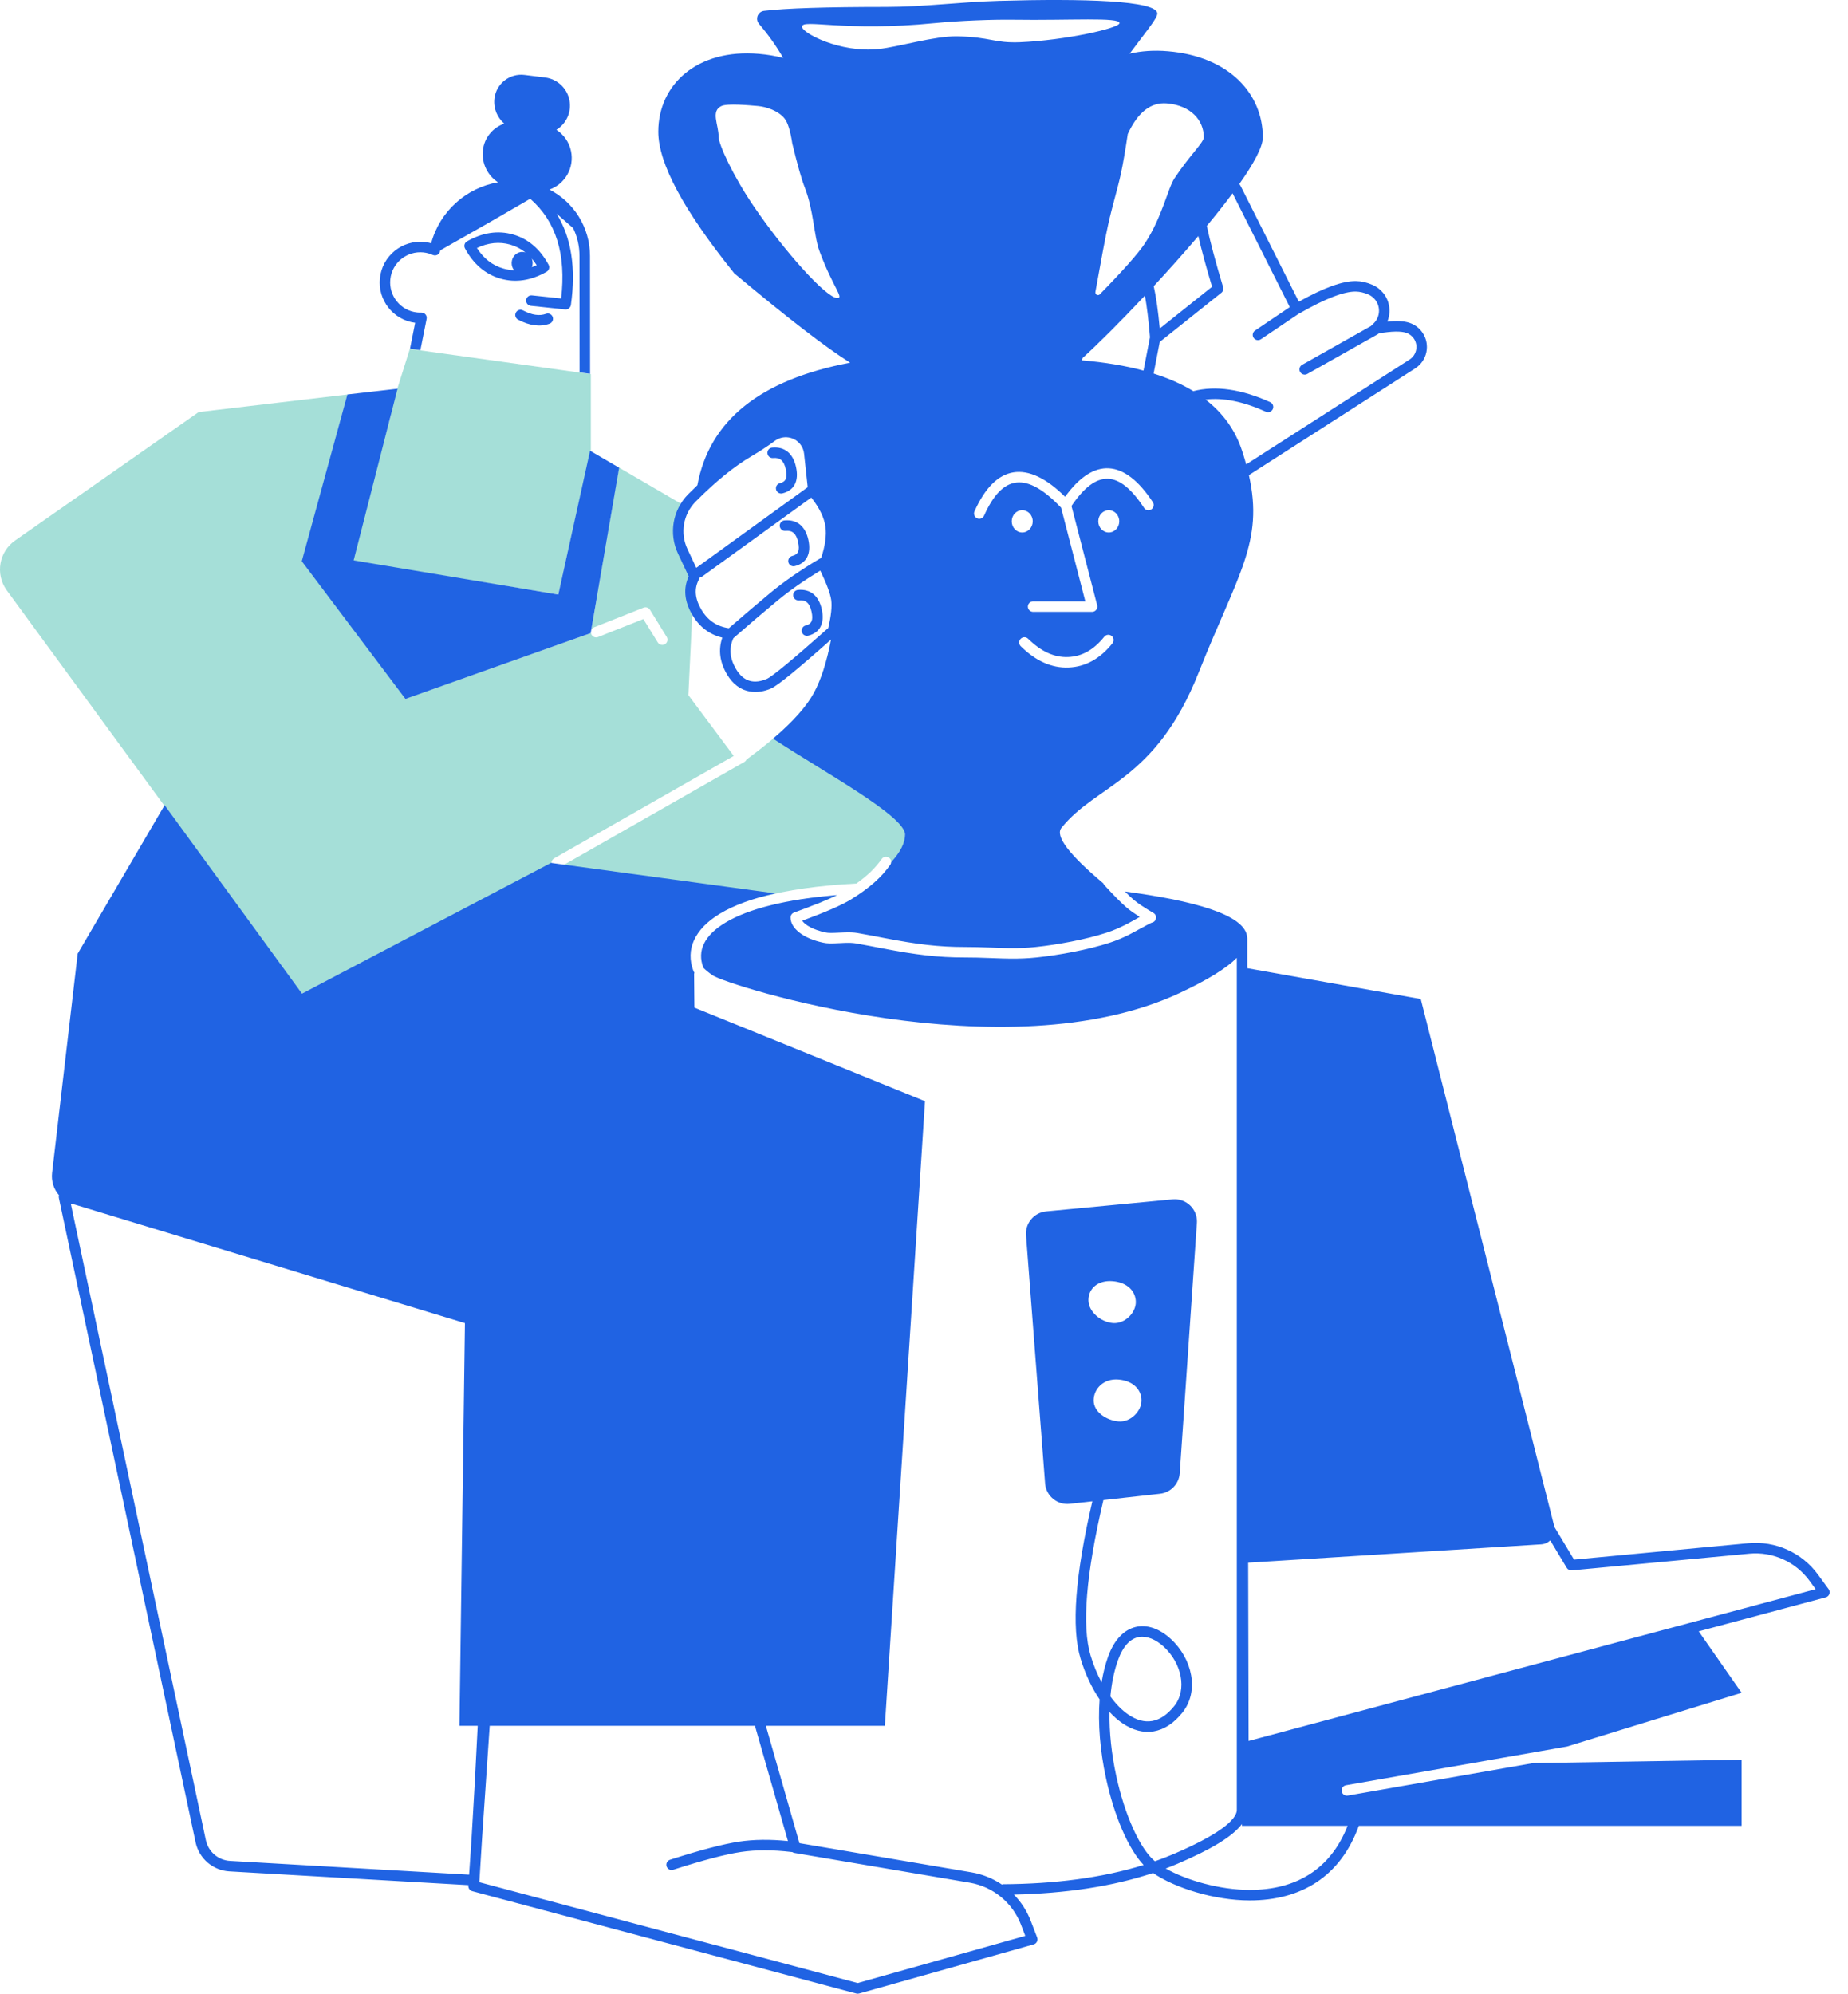
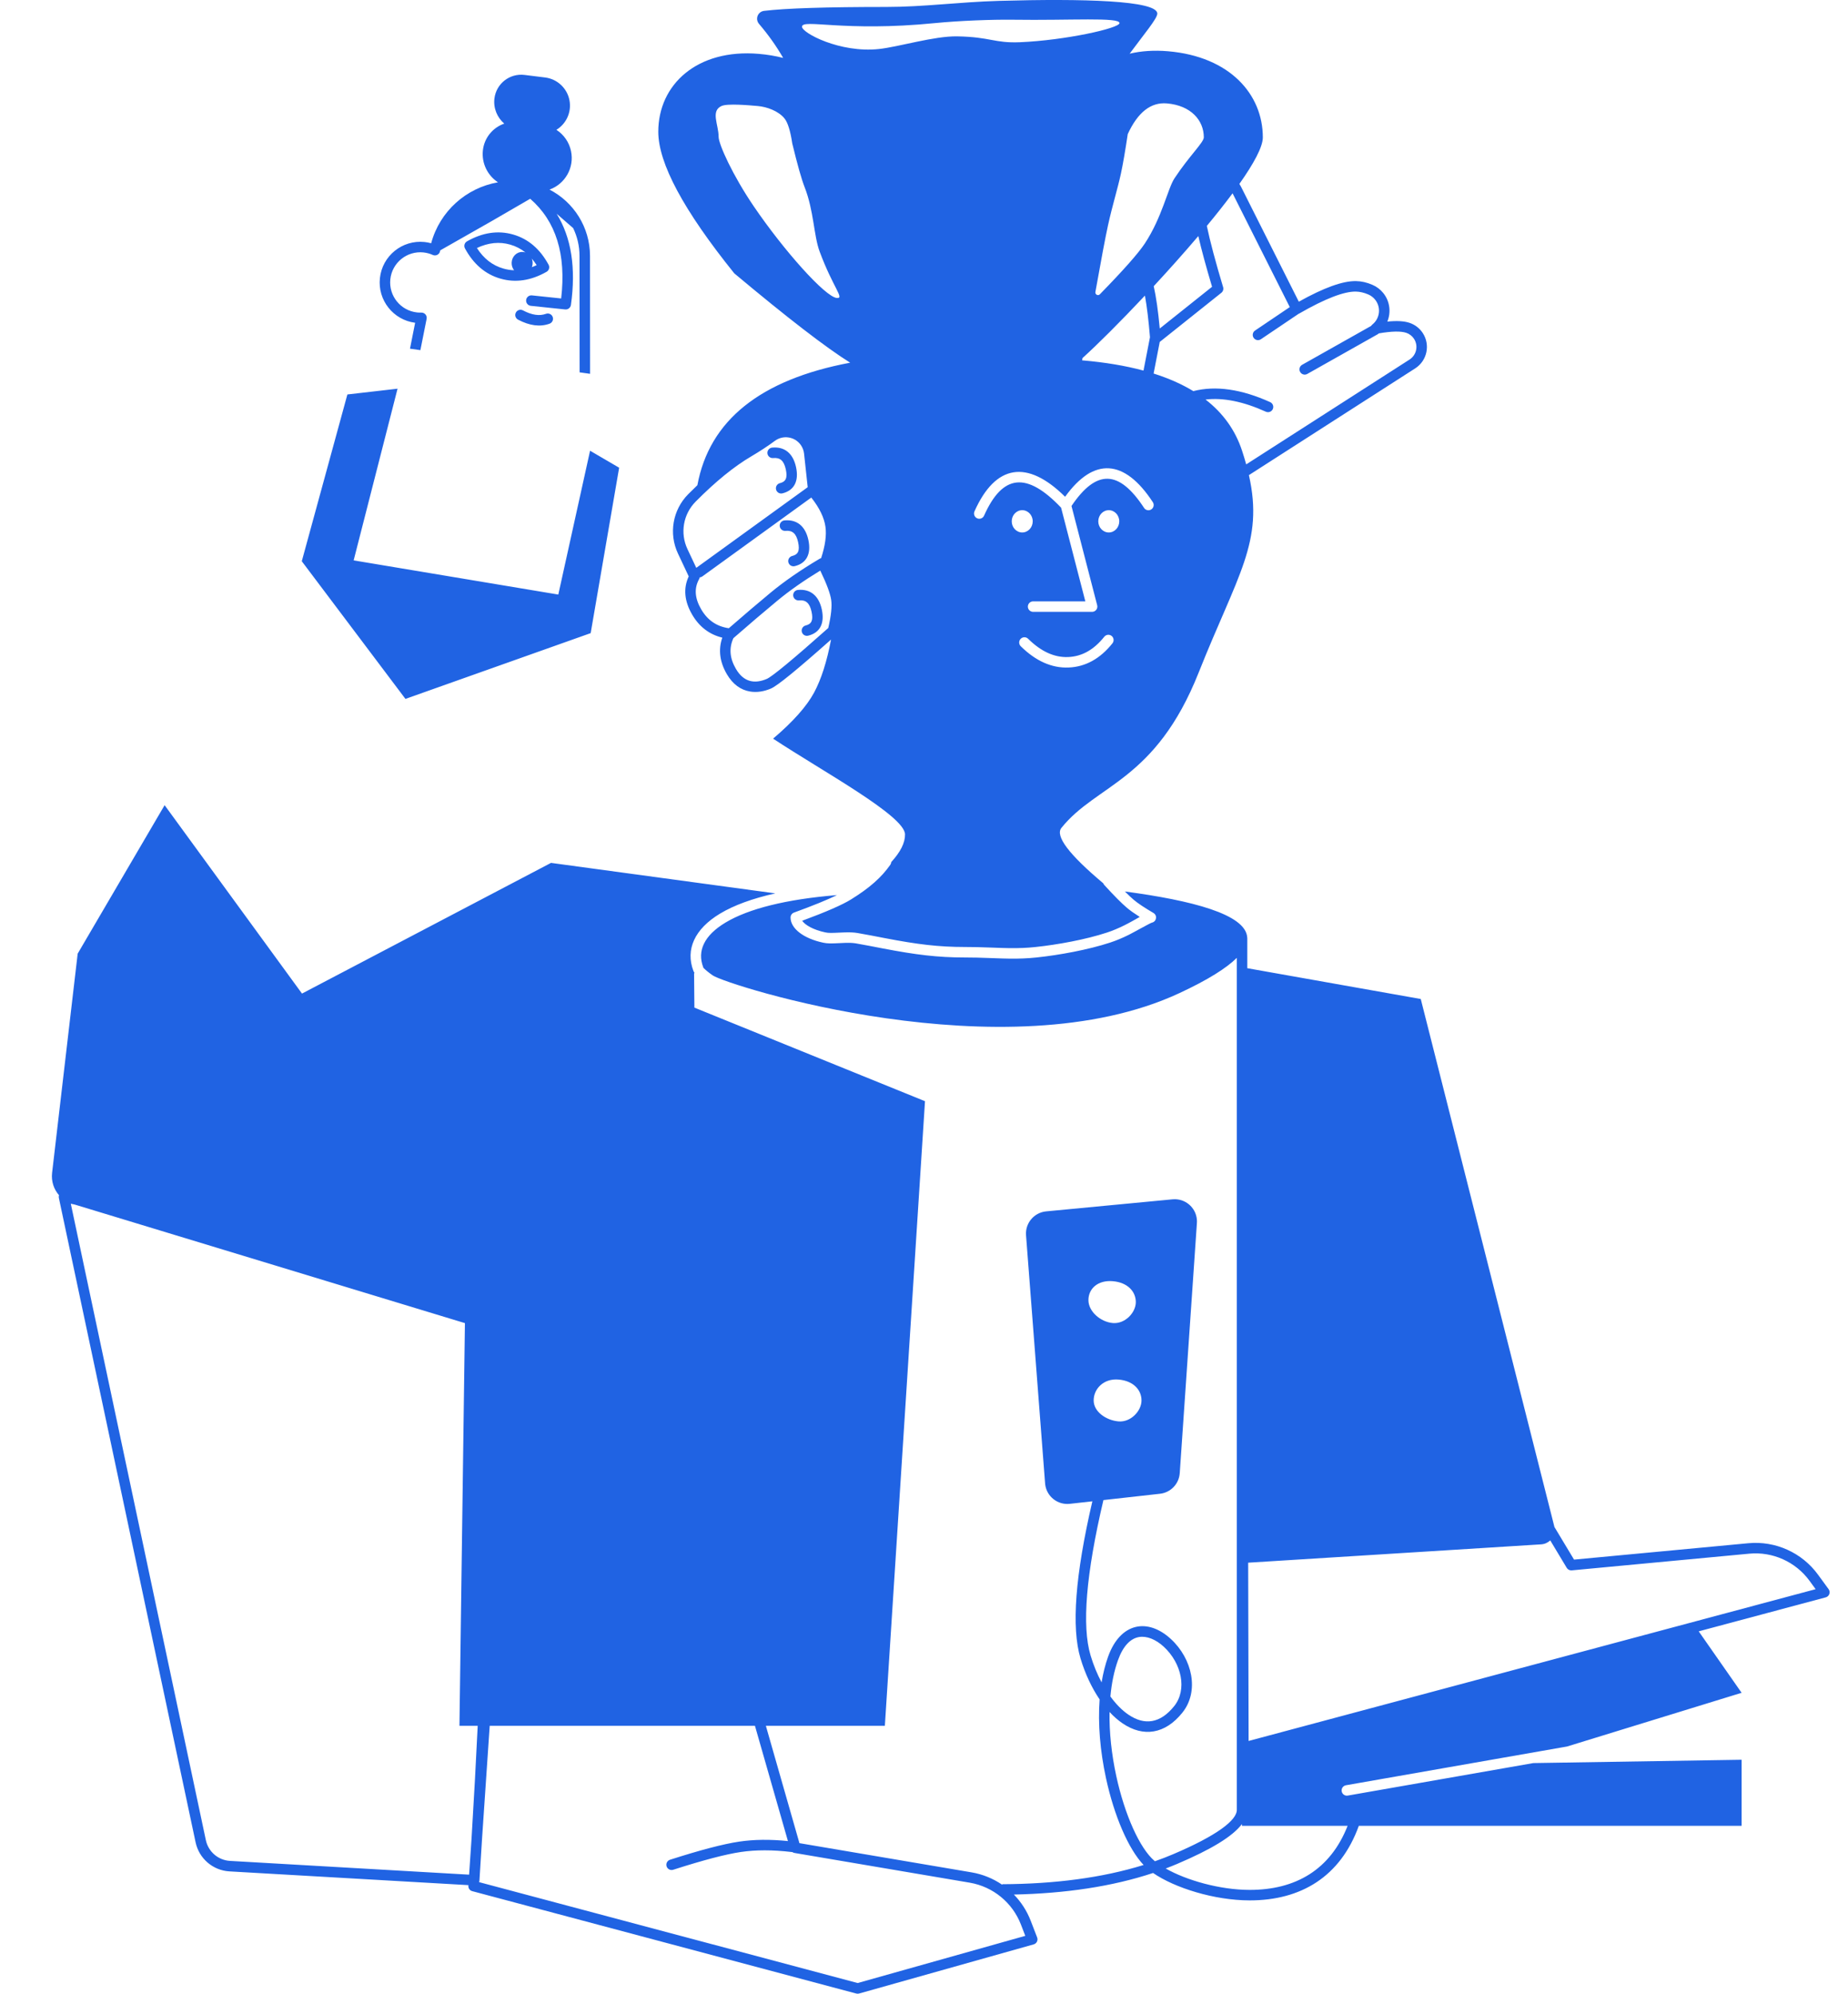
<svg xmlns="http://www.w3.org/2000/svg" width="89" height="96" viewBox="0 0 89 96" fill="none">
-   <path fill-rule="evenodd" clip-rule="evenodd" d="M40.269 43.688C40.571 43.55 40.81 43.427 40.987 43.318C41.886 42.76 42.45 42.257 42.876 41.651C42.956 41.537 42.928 41.379 42.814 41.299C42.7 41.219 42.542 41.246 42.462 41.361C42.165 41.783 41.79 42.154 41.243 42.543C41.242 42.543 41.242 42.543 41.242 42.543C39.425 42.637 37.908 42.856 36.699 43.186L26.839 41.8C26.873 41.797 26.908 41.787 26.94 41.768L35.845 36.691C35.895 36.662 35.932 36.619 35.953 36.57C37.622 35.352 38.706 34.279 39.206 33.349C39.737 32.362 40.099 30.856 40.292 28.831C40.117 28.517 39.9 28.022 39.643 27.346C39.517 27.015 39.934 26.081 39.877 25.3C39.837 24.739 39.343 24.329 39.206 23.945C39.131 23.735 39.28 23.217 39.168 22.927L44.538 20.135L43.403 44.128L40.269 43.688ZM39.296 43.551L38.124 43.386C38.781 43.269 39.51 43.176 40.308 43.111C40.043 43.24 39.706 43.387 39.296 43.551ZM35.337 36.399L26.69 41.329C26.569 41.398 26.526 41.553 26.595 41.674C26.625 41.726 26.671 41.764 26.723 41.784L26.372 41.735L14.534 47.842L0.329 28.43C0.322 28.42 0.315 28.41 0.308 28.4C-0.232 27.628 -0.044 26.565 0.728 26.025L9.569 19.841L16.735 18.994L14.562 27.002L19.554 33.631L28.447 30.486L28.457 30.422C28.455 30.459 28.46 30.496 28.475 30.532C28.526 30.662 28.673 30.725 28.803 30.674L30.984 29.808L31.679 30.934C31.752 31.053 31.908 31.09 32.027 31.017C32.145 30.944 32.182 30.788 32.109 30.669L31.303 29.362C31.238 29.258 31.108 29.215 30.994 29.26L28.616 30.204C28.54 30.235 28.487 30.298 28.466 30.372L29.809 22.513L32.774 24.24C32.641 24.703 32.667 25.452 32.914 26.445C32.946 26.575 33.114 27.095 33.415 28.005L33.152 33.471L35.337 36.399ZM28.425 21.707L28.439 21.715L26.888 28.628L16.924 27.002L18.807 20.052C18.815 19.834 18.852 19.614 18.92 19.396L19.738 16.8L28.455 18.015V21.703L28.425 21.707Z" fill="#A5DFD8" />
  <path fill-rule="evenodd" clip-rule="evenodd" d="M33.586 23.363C34.162 20.245 36.615 18.278 40.944 17.464C39.786 16.741 37.925 15.307 35.362 13.161C32.922 10.131 31.703 7.858 31.703 6.344C31.703 4.072 33.572 2.339 36.549 2.594C36.966 2.63 37.355 2.696 37.717 2.789C37.398 2.232 37.01 1.684 36.551 1.146C36.416 0.987 36.435 0.748 36.594 0.612C36.651 0.564 36.72 0.533 36.794 0.524C37.83 0.398 39.792 0.335 42.679 0.335C44.489 0.335 46.19 0.097 48.107 0.042C52.156 -0.073 55.736 0.021 55.736 0.655C55.736 0.893 55.105 1.635 54.404 2.585C54.957 2.454 55.577 2.41 56.254 2.468C59.231 2.723 60.818 4.542 60.818 6.617C60.818 7.075 60.378 7.88 59.689 8.856C59.716 8.897 59.741 8.939 59.764 8.984L62.551 14.527C63.752 13.857 64.663 13.524 65.305 13.535C65.565 13.539 65.829 13.599 66.097 13.715C66.302 13.803 66.481 13.939 66.621 14.113C66.942 14.514 66.998 15.042 66.814 15.485C67.266 15.438 67.621 15.457 67.885 15.546C68.145 15.633 68.368 15.805 68.519 16.034C68.891 16.599 68.734 17.358 68.167 17.731L60.147 22.878C60.877 26.104 59.604 27.662 57.73 32.38C55.643 37.634 52.816 37.747 51.119 39.863C50.806 40.252 51.478 41.142 53.133 42.532C53.144 42.562 53.161 42.59 53.184 42.615C53.657 43.132 54.02 43.498 54.277 43.715C54.428 43.842 54.632 43.987 54.89 44.151C54.879 44.158 54.867 44.164 54.854 44.171C54.825 44.188 54.716 44.249 54.698 44.26C54.633 44.296 54.58 44.326 54.527 44.355C54.392 44.43 54.268 44.496 54.143 44.558C53.862 44.697 53.59 44.812 53.311 44.904C52.287 45.243 50.907 45.491 49.872 45.6C49.456 45.644 49.069 45.659 48.62 45.654C48.386 45.651 48.265 45.647 47.735 45.627C47.203 45.607 46.88 45.599 46.483 45.599C45.192 45.599 44.179 45.472 42.614 45.172C42.536 45.157 42.079 45.069 41.95 45.044C41.697 44.996 41.494 44.959 41.299 44.926C41.117 44.895 40.921 44.888 40.666 44.897C40.597 44.899 40.538 44.901 40.425 44.907C40.039 44.927 39.891 44.926 39.753 44.897C39.161 44.772 38.772 44.54 38.634 44.335C39.784 43.91 40.566 43.569 40.988 43.307C41.888 42.749 42.452 42.246 42.877 41.64C42.905 41.6 42.92 41.554 42.923 41.509C43.372 41.02 43.593 40.575 43.586 40.174C43.57 39.282 39.632 37.149 37.232 35.567C38.191 34.752 38.85 34.012 39.208 33.346C39.55 32.71 39.822 31.86 40.024 30.795C38.382 32.252 37.443 33.021 37.125 33.156C36.803 33.292 36.459 33.354 36.121 33.297C35.674 33.223 35.29 32.95 35.004 32.459C34.66 31.87 34.587 31.278 34.786 30.703C34.163 30.552 33.675 30.179 33.334 29.594C32.959 28.95 32.9 28.328 33.169 27.754L32.651 26.654C32.199 25.694 32.395 24.553 33.142 23.799C33.291 23.648 33.439 23.503 33.586 23.363ZM54.175 42.926C57.38 43.355 59.999 44.017 60.067 45.143C60.069 45.157 60.07 45.172 60.07 45.186V46.62L68.424 48.103L74.855 73.498C74.857 73.507 74.859 73.516 74.861 73.525L75.806 75.097L84.198 74.308C85.507 74.185 86.783 74.761 87.557 75.823L88.067 76.521C88.171 76.664 88.099 76.868 87.928 76.914L81.81 78.551L83.876 81.51L75.47 84.096L64.822 85.962C64.684 85.986 64.593 86.117 64.617 86.254C64.641 86.392 64.772 86.484 64.909 86.459L73.844 84.894L83.876 84.734V87.916H65.441C64.554 90.369 62.65 91.508 60.183 91.506C58.483 91.504 56.573 90.904 55.533 90.186C53.562 90.84 51.299 91.172 48.829 91.225C49.177 91.582 49.455 92.009 49.64 92.489L49.949 93.29C50.002 93.429 49.925 93.584 49.782 93.624L41.377 95.99C41.333 96.003 41.287 96.003 41.243 95.992L22.743 91.061C22.626 91.03 22.548 90.921 22.556 90.8L22.558 90.771L11.048 90.109C10.252 90.063 9.586 89.49 9.42 88.71L2.835 57.681C2.825 57.635 2.828 57.59 2.841 57.55C2.591 57.263 2.462 56.876 2.509 56.475L3.741 45.919L7.928 38.77L14.544 47.842L26.537 41.549L37.339 43.017C36.233 43.264 35.345 43.591 34.68 43.99C33.448 44.73 33.004 45.725 33.395 46.752C33.406 46.782 33.422 46.808 33.442 46.83C33.437 46.851 33.432 46.873 33.427 46.894L33.442 48.518L44.548 53.024L42.615 83.101H36.885L38.501 88.75L46.786 90.155C47.325 90.246 47.827 90.453 48.264 90.751L48.27 90.727C50.782 90.715 53.081 90.42 55.076 89.801C54.344 89.03 53.659 87.441 53.265 85.621C52.981 84.31 52.872 83.004 52.958 81.829C52.577 81.268 52.258 80.59 52.038 79.856C51.59 78.364 51.782 75.848 52.608 72.29L51.521 72.411C50.932 72.476 50.401 72.052 50.335 71.463C50.334 71.45 50.333 71.438 50.332 71.426L49.414 59.48C49.369 58.897 49.8 58.385 50.383 58.329L56.47 57.749C57.061 57.692 57.585 58.125 57.641 58.715C57.647 58.774 57.647 58.833 57.643 58.891L56.817 70.933C56.781 71.451 56.381 71.869 55.865 71.926L53.141 72.23C52.301 75.798 52.097 78.298 52.522 79.71C52.661 80.175 52.842 80.614 53.053 81.009C53.125 80.567 53.23 80.15 53.367 79.767C53.96 78.119 55.28 77.898 56.388 78.919C57.425 79.874 57.77 81.434 56.944 82.465C56.11 83.508 55.059 83.656 54.065 82.983C53.847 82.835 53.636 82.65 53.436 82.434C53.419 83.406 53.53 84.457 53.759 85.514C54.165 87.392 54.897 89.006 55.594 89.597C55.603 89.605 55.613 89.613 55.622 89.621C55.922 89.516 56.214 89.403 56.499 89.282C58.61 88.384 59.585 87.638 59.565 87.133C59.564 87.124 59.564 87.116 59.565 87.107V46.122C59.066 46.617 58.175 47.18 56.802 47.819C48.441 51.717 35.011 47.441 34.326 46.967C34.149 46.845 34 46.724 33.877 46.604C33.874 46.594 33.871 46.583 33.867 46.573C33.571 45.793 33.904 45.045 34.94 44.423C36.039 43.763 37.84 43.302 40.309 43.1C39.844 43.327 39.153 43.609 38.239 43.942C38.139 43.978 38.073 44.073 38.073 44.179C38.073 44.706 38.693 45.19 39.648 45.392C39.847 45.434 40.014 45.434 40.45 45.412C40.561 45.406 40.618 45.404 40.682 45.401C40.906 45.394 41.072 45.4 41.215 45.424C41.406 45.457 41.606 45.493 41.855 45.541C41.984 45.565 42.44 45.653 42.519 45.669C44.113 45.974 45.154 46.104 46.483 46.104C46.873 46.104 47.19 46.112 47.716 46.132C48.251 46.152 48.374 46.156 48.614 46.159C49.081 46.165 49.488 46.149 49.925 46.103C50.993 45.99 52.404 45.736 53.47 45.384C53.773 45.284 54.067 45.16 54.368 45.01C54.576 44.907 55.4 44.442 55.475 44.426C55.701 44.378 55.75 44.078 55.551 43.961C55.116 43.706 54.8 43.495 54.603 43.329C54.488 43.231 54.344 43.097 54.175 42.926ZM56.14 89.97C57.139 90.538 58.746 90.999 60.183 91.001C62.391 91.003 64.068 90.034 64.901 87.916H59.813V87.828C59.367 88.423 58.34 89.048 56.697 89.747C56.514 89.825 56.328 89.899 56.14 89.97H56.14ZM33.26 83.101H23.584L23.213 88.572C23.174 89.213 23.133 89.872 23.09 90.55C23.088 90.575 23.083 90.6 23.074 90.622L23.074 90.627L41.306 95.485L49.378 93.213L49.169 92.671C48.76 91.61 47.822 90.843 46.702 90.653L38.26 89.221C38.221 89.215 38.186 89.2 38.156 89.178C38.146 89.178 38.135 89.178 38.124 89.177C37.214 89.068 36.397 89.068 35.676 89.176C34.947 89.284 33.86 89.569 32.421 90.031C32.288 90.073 32.146 90 32.103 89.867C32.061 89.734 32.134 89.592 32.267 89.549C33.73 89.08 34.84 88.789 35.601 88.676C36.306 88.571 37.087 88.562 37.947 88.649L36.359 83.101H33.765H33.26ZM74.66 74.171C74.546 74.28 74.394 74.351 74.225 74.362L60.112 75.245L60.133 83.829L87.441 76.521L87.149 76.12C86.48 75.203 85.376 74.705 84.246 74.811L75.695 75.615C75.598 75.624 75.504 75.576 75.454 75.493L74.66 74.171ZM3.61 58.004L3.41 57.96L9.914 88.606C10.033 89.163 10.509 89.572 11.078 89.604L22.592 90.267L22.709 88.54C22.83 86.547 22.929 84.734 23.006 83.101H22.127L22.391 63.71L3.61 58.004ZM53.843 79.938C53.656 80.457 53.535 81.049 53.477 81.688C53.745 82.056 54.041 82.357 54.349 82.565C55.126 83.091 55.882 82.985 56.55 82.15C57.187 81.354 56.907 80.083 56.046 79.29C55.658 78.933 55.227 78.764 54.858 78.825C54.445 78.894 54.09 79.25 53.843 79.938ZM53.594 61.691C52.872 61.629 52.419 62.05 52.419 62.602C52.419 63.153 53.006 63.656 53.594 63.706C54.182 63.757 54.701 63.203 54.701 62.699C54.701 62.195 54.316 61.753 53.594 61.691ZM53.868 66.427C53.146 66.365 52.671 66.88 52.671 67.432C52.671 67.984 53.281 68.392 53.868 68.442C54.456 68.493 54.975 67.939 54.975 67.434C54.975 66.931 54.591 66.489 53.868 66.427ZM59.361 9.308C58.992 9.804 58.572 10.335 58.121 10.878C58.277 11.622 58.539 12.608 58.906 13.828C58.935 13.926 58.902 14.033 58.821 14.098L55.853 16.465L55.558 17.986C56.282 18.215 56.919 18.497 57.471 18.833C58.547 18.558 59.785 18.736 61.172 19.363C61.299 19.421 61.356 19.571 61.298 19.698C61.241 19.825 61.091 19.881 60.964 19.824C59.878 19.333 58.913 19.138 58.059 19.238C58.908 19.896 59.494 20.717 59.818 21.703C59.892 21.93 59.959 22.149 60.017 22.361L67.891 17.308C68.223 17.089 68.315 16.643 68.097 16.311C68.008 16.177 67.877 16.076 67.725 16.025C67.469 15.939 67.026 15.945 66.408 16.052C66.393 16.067 66.375 16.081 66.355 16.092L62.959 18.006C62.837 18.074 62.683 18.031 62.615 17.909C62.546 17.788 62.589 17.634 62.711 17.565L66.034 15.693C66.049 15.669 66.069 15.646 66.094 15.626C66.461 15.332 66.52 14.796 66.226 14.429C66.139 14.32 66.026 14.234 65.898 14.179C65.688 14.089 65.488 14.043 65.297 14.04C64.73 14.03 63.813 14.381 62.571 15.097C62.559 15.104 62.547 15.11 62.534 15.115L60.725 16.335C60.61 16.413 60.453 16.382 60.375 16.267C60.297 16.151 60.327 15.994 60.443 15.916L62.116 14.787L59.361 9.308ZM55.071 17.844L55.383 16.238C55.317 15.43 55.236 14.761 55.14 14.234C53.943 15.508 52.832 16.612 52.136 17.239C52.129 17.277 52.121 17.314 52.114 17.351C53.213 17.444 54.198 17.609 55.071 17.844H55.071ZM55.564 13.78C55.681 14.304 55.777 14.982 55.854 15.818L58.373 13.809C58.086 12.848 57.865 12.035 57.711 11.367C57.024 12.176 56.285 13.002 55.564 13.78ZM46.096 1.751C47.712 1.779 47.871 2.085 49.127 2.033C51.287 1.942 53.91 1.363 53.915 1.112C53.92 0.819 51.57 0.99 48.774 0.95C47.793 0.936 46.173 0.999 45.032 1.112C40.637 1.55 38.632 0.891 38.625 1.287C38.62 1.583 40.45 2.56 42.322 2.361C43.283 2.259 44.983 1.732 46.096 1.751ZM36.495 5.105C36.087 5.07 35.034 4.972 34.746 5.105C34.215 5.351 34.608 6.002 34.608 6.582C34.608 6.949 35.293 8.452 36.298 9.929C37.748 12.061 39.745 14.3 40.303 14.348C40.685 14.381 40.126 13.869 39.471 12.105C39.19 11.348 39.196 10.145 38.75 9.009C38.601 8.63 38.403 7.93 38.156 6.909C38.065 6.303 37.941 5.903 37.784 5.707C37.49 5.34 36.924 5.142 36.495 5.105ZM56.199 4.979C55.427 4.912 54.798 5.404 54.313 6.456C54.191 7.271 54.081 7.907 53.983 8.362C53.819 9.118 53.581 9.857 53.365 10.835C53.24 11.402 53.037 12.477 52.754 14.061C52.742 14.13 52.787 14.195 52.856 14.208C52.897 14.215 52.939 14.201 52.969 14.171C54.1 13.014 54.822 12.198 55.134 11.726C55.971 10.459 56.239 9.078 56.562 8.588C57.279 7.501 57.976 6.859 57.976 6.613C57.976 5.796 57.358 5.079 56.199 4.979ZM51.296 23.92C49.472 22.117 47.945 22.35 46.931 24.623C46.874 24.751 46.932 24.9 47.059 24.957C47.186 25.014 47.336 24.957 47.393 24.829C48.284 22.831 49.441 22.701 51.102 24.444L52.27 28.956H49.755C49.616 28.956 49.502 29.069 49.502 29.209C49.502 29.348 49.616 29.461 49.755 29.461H52.596C52.761 29.461 52.882 29.305 52.841 29.145L51.603 24.363C52.805 22.585 53.892 22.616 55.098 24.456C55.174 24.572 55.331 24.605 55.447 24.528C55.564 24.452 55.597 24.295 55.52 24.179C54.153 22.093 52.673 22.007 51.296 23.92ZM49.23 25.639C49.51 25.639 49.736 25.399 49.736 25.102C49.736 24.806 49.51 24.566 49.23 24.566C48.952 24.566 48.725 24.806 48.725 25.102C48.725 25.399 48.952 25.639 49.23 25.639ZM53.399 25.639C53.678 25.639 53.904 25.399 53.904 25.102C53.904 24.806 53.678 24.566 53.399 24.566C53.12 24.566 52.894 24.806 52.894 25.102C52.894 25.399 53.12 25.639 53.399 25.639ZM49.159 31.117C49.879 31.827 50.65 32.175 51.463 32.142C52.278 32.11 52.987 31.716 53.576 30.976C53.663 30.866 53.645 30.707 53.536 30.62C53.427 30.534 53.268 30.552 53.181 30.661C52.679 31.291 52.104 31.611 51.443 31.637C50.781 31.664 50.14 31.375 49.514 30.757C49.414 30.659 49.255 30.66 49.157 30.759C49.059 30.859 49.06 31.019 49.159 31.117ZM16.73 18.994L19.146 18.716L17.032 26.983L26.888 28.629L28.418 21.703L29.818 22.521L28.447 30.486L19.526 33.653L14.534 27.024L16.73 18.994ZM39.072 23.958L33.826 27.754C33.787 27.782 33.743 27.797 33.699 27.801C33.695 27.829 33.685 27.856 33.671 27.881C33.426 28.322 33.455 28.798 33.77 29.34C34.076 29.865 34.513 30.164 35.1 30.25C35.829 29.616 36.5 29.044 37.112 28.537C37.766 27.996 38.55 27.453 39.468 26.908C39.492 26.893 39.519 26.883 39.545 26.877C39.743 26.276 39.811 25.771 39.754 25.364C39.693 24.928 39.468 24.459 39.072 23.958ZM38.899 23.459L38.724 21.843C38.707 21.687 38.649 21.538 38.556 21.413C38.266 21.02 37.712 20.937 37.319 21.227C36.975 21.481 36.598 21.729 36.187 21.971C35.354 22.46 34.458 23.189 33.501 24.155C32.903 24.758 32.746 25.67 33.108 26.439L33.533 27.342L38.899 23.459ZM39.504 27.475C38.703 27.963 38.014 28.447 37.435 28.926C36.794 29.456 36.09 30.057 35.321 30.728C35.32 30.728 35.32 30.728 35.32 30.728C35.103 31.208 35.141 31.692 35.441 32.205C35.817 32.851 36.344 32.938 36.927 32.691C37.18 32.584 38.197 31.746 39.889 30.239C40.028 29.645 40.074 29.194 40.031 28.892C39.989 28.59 39.813 28.114 39.504 27.475ZM37.234 22.056C37.095 22.069 36.972 21.967 36.959 21.828C36.946 21.689 37.048 21.566 37.187 21.553C37.792 21.496 38.195 21.835 38.337 22.492C38.481 23.154 38.257 23.615 37.68 23.756C37.545 23.789 37.408 23.706 37.375 23.57C37.342 23.434 37.425 23.298 37.56 23.265C37.845 23.195 37.934 23.013 37.844 22.599C37.752 22.179 37.569 22.024 37.234 22.056ZM37.828 25.561C37.689 25.575 37.565 25.473 37.552 25.334C37.539 25.195 37.641 25.072 37.78 25.058C38.385 25.002 38.788 25.341 38.931 25.997C39.075 26.66 38.85 27.121 38.274 27.261C38.138 27.294 38.002 27.211 37.968 27.076C37.935 26.94 38.019 26.803 38.154 26.77C38.439 26.701 38.527 26.519 38.437 26.105C38.346 25.685 38.162 25.53 37.828 25.561ZM38.475 28.909C38.336 28.922 38.213 28.82 38.2 28.681C38.187 28.543 38.288 28.419 38.427 28.406C39.032 28.349 39.435 28.689 39.578 29.345C39.722 30.007 39.497 30.469 38.921 30.609C38.785 30.642 38.649 30.559 38.616 30.424C38.583 30.288 38.666 30.151 38.801 30.118C39.086 30.049 39.175 29.867 39.084 29.453C38.993 29.033 38.809 28.878 38.475 28.909ZM25.307 12.158C25.088 11.982 24.843 11.856 24.572 11.778C24.052 11.629 23.52 11.682 22.968 11.942C23.298 12.456 23.721 12.782 24.241 12.931C24.412 12.98 24.584 13.008 24.758 13.013C24.68 12.915 24.636 12.787 24.641 12.649C24.651 12.353 24.886 12.121 25.164 12.131C25.214 12.132 25.262 12.142 25.307 12.158ZM25.609 12.45C25.638 12.521 25.654 12.601 25.651 12.685C25.648 12.748 25.636 12.808 25.615 12.864C25.691 12.836 25.768 12.803 25.845 12.767C25.771 12.652 25.692 12.546 25.609 12.45ZM26.465 9.129C27.627 9.727 28.413 10.938 28.415 12.322L28.419 18L27.914 17.929L27.909 12.322C27.909 11.843 27.799 11.389 27.603 10.983L26.808 10.292C27.516 11.437 27.745 12.905 27.496 14.683C27.477 14.818 27.355 14.914 27.219 14.9L25.564 14.726C25.425 14.711 25.324 14.587 25.339 14.448C25.353 14.309 25.478 14.209 25.616 14.223L27.026 14.371C27.274 12.241 26.776 10.651 25.535 9.571C24.809 9.995 24.189 10.354 23.675 10.649C23.132 10.961 22.308 11.429 21.202 12.055C21.201 12.062 21.199 12.07 21.198 12.077L21.194 12.095C21.163 12.255 20.991 12.343 20.842 12.276C20.702 12.213 20.552 12.172 20.395 12.155C19.597 12.071 18.882 12.65 18.798 13.448C18.715 14.246 19.293 14.961 20.091 15.045C20.158 15.052 20.224 15.054 20.29 15.052C20.453 15.047 20.578 15.194 20.546 15.354L20.246 16.86L19.745 16.79L19.993 15.542C18.941 15.407 18.184 14.456 18.296 13.395C18.409 12.32 19.372 11.54 20.448 11.653C20.556 11.664 20.661 11.684 20.765 11.713C21.18 10.17 22.457 9.042 23.983 8.778C23.489 8.455 23.19 7.873 23.255 7.248C23.255 7.246 23.256 7.245 23.256 7.243C23.321 6.63 23.739 6.14 24.286 5.952C23.946 5.662 23.755 5.214 23.812 4.74C23.812 4.738 23.813 4.737 23.813 4.735C23.902 4.024 24.551 3.519 25.262 3.608L26.254 3.731C26.842 3.805 27.315 4.249 27.426 4.831C27.535 5.405 27.267 5.963 26.797 6.251C27.15 6.48 27.41 6.843 27.5 7.275C27.669 8.075 27.214 8.861 26.465 9.129ZM24.102 13.417C23.374 13.208 22.802 12.718 22.393 11.961C22.328 11.84 22.371 11.689 22.491 11.621C23.239 11.196 23.983 11.084 24.711 11.292C25.439 11.501 26.011 11.991 26.42 12.748C26.485 12.869 26.442 13.02 26.322 13.088C25.574 13.513 24.829 13.626 24.102 13.417ZM26.467 15.586C26.009 15.752 25.499 15.682 24.95 15.392C24.826 15.326 24.779 15.174 24.845 15.05C24.91 14.927 25.063 14.88 25.186 14.945C25.618 15.174 25.983 15.224 26.294 15.111C26.426 15.063 26.571 15.131 26.618 15.262C26.666 15.393 26.598 15.538 26.467 15.586Z" fill="#2063E3" />
</svg>